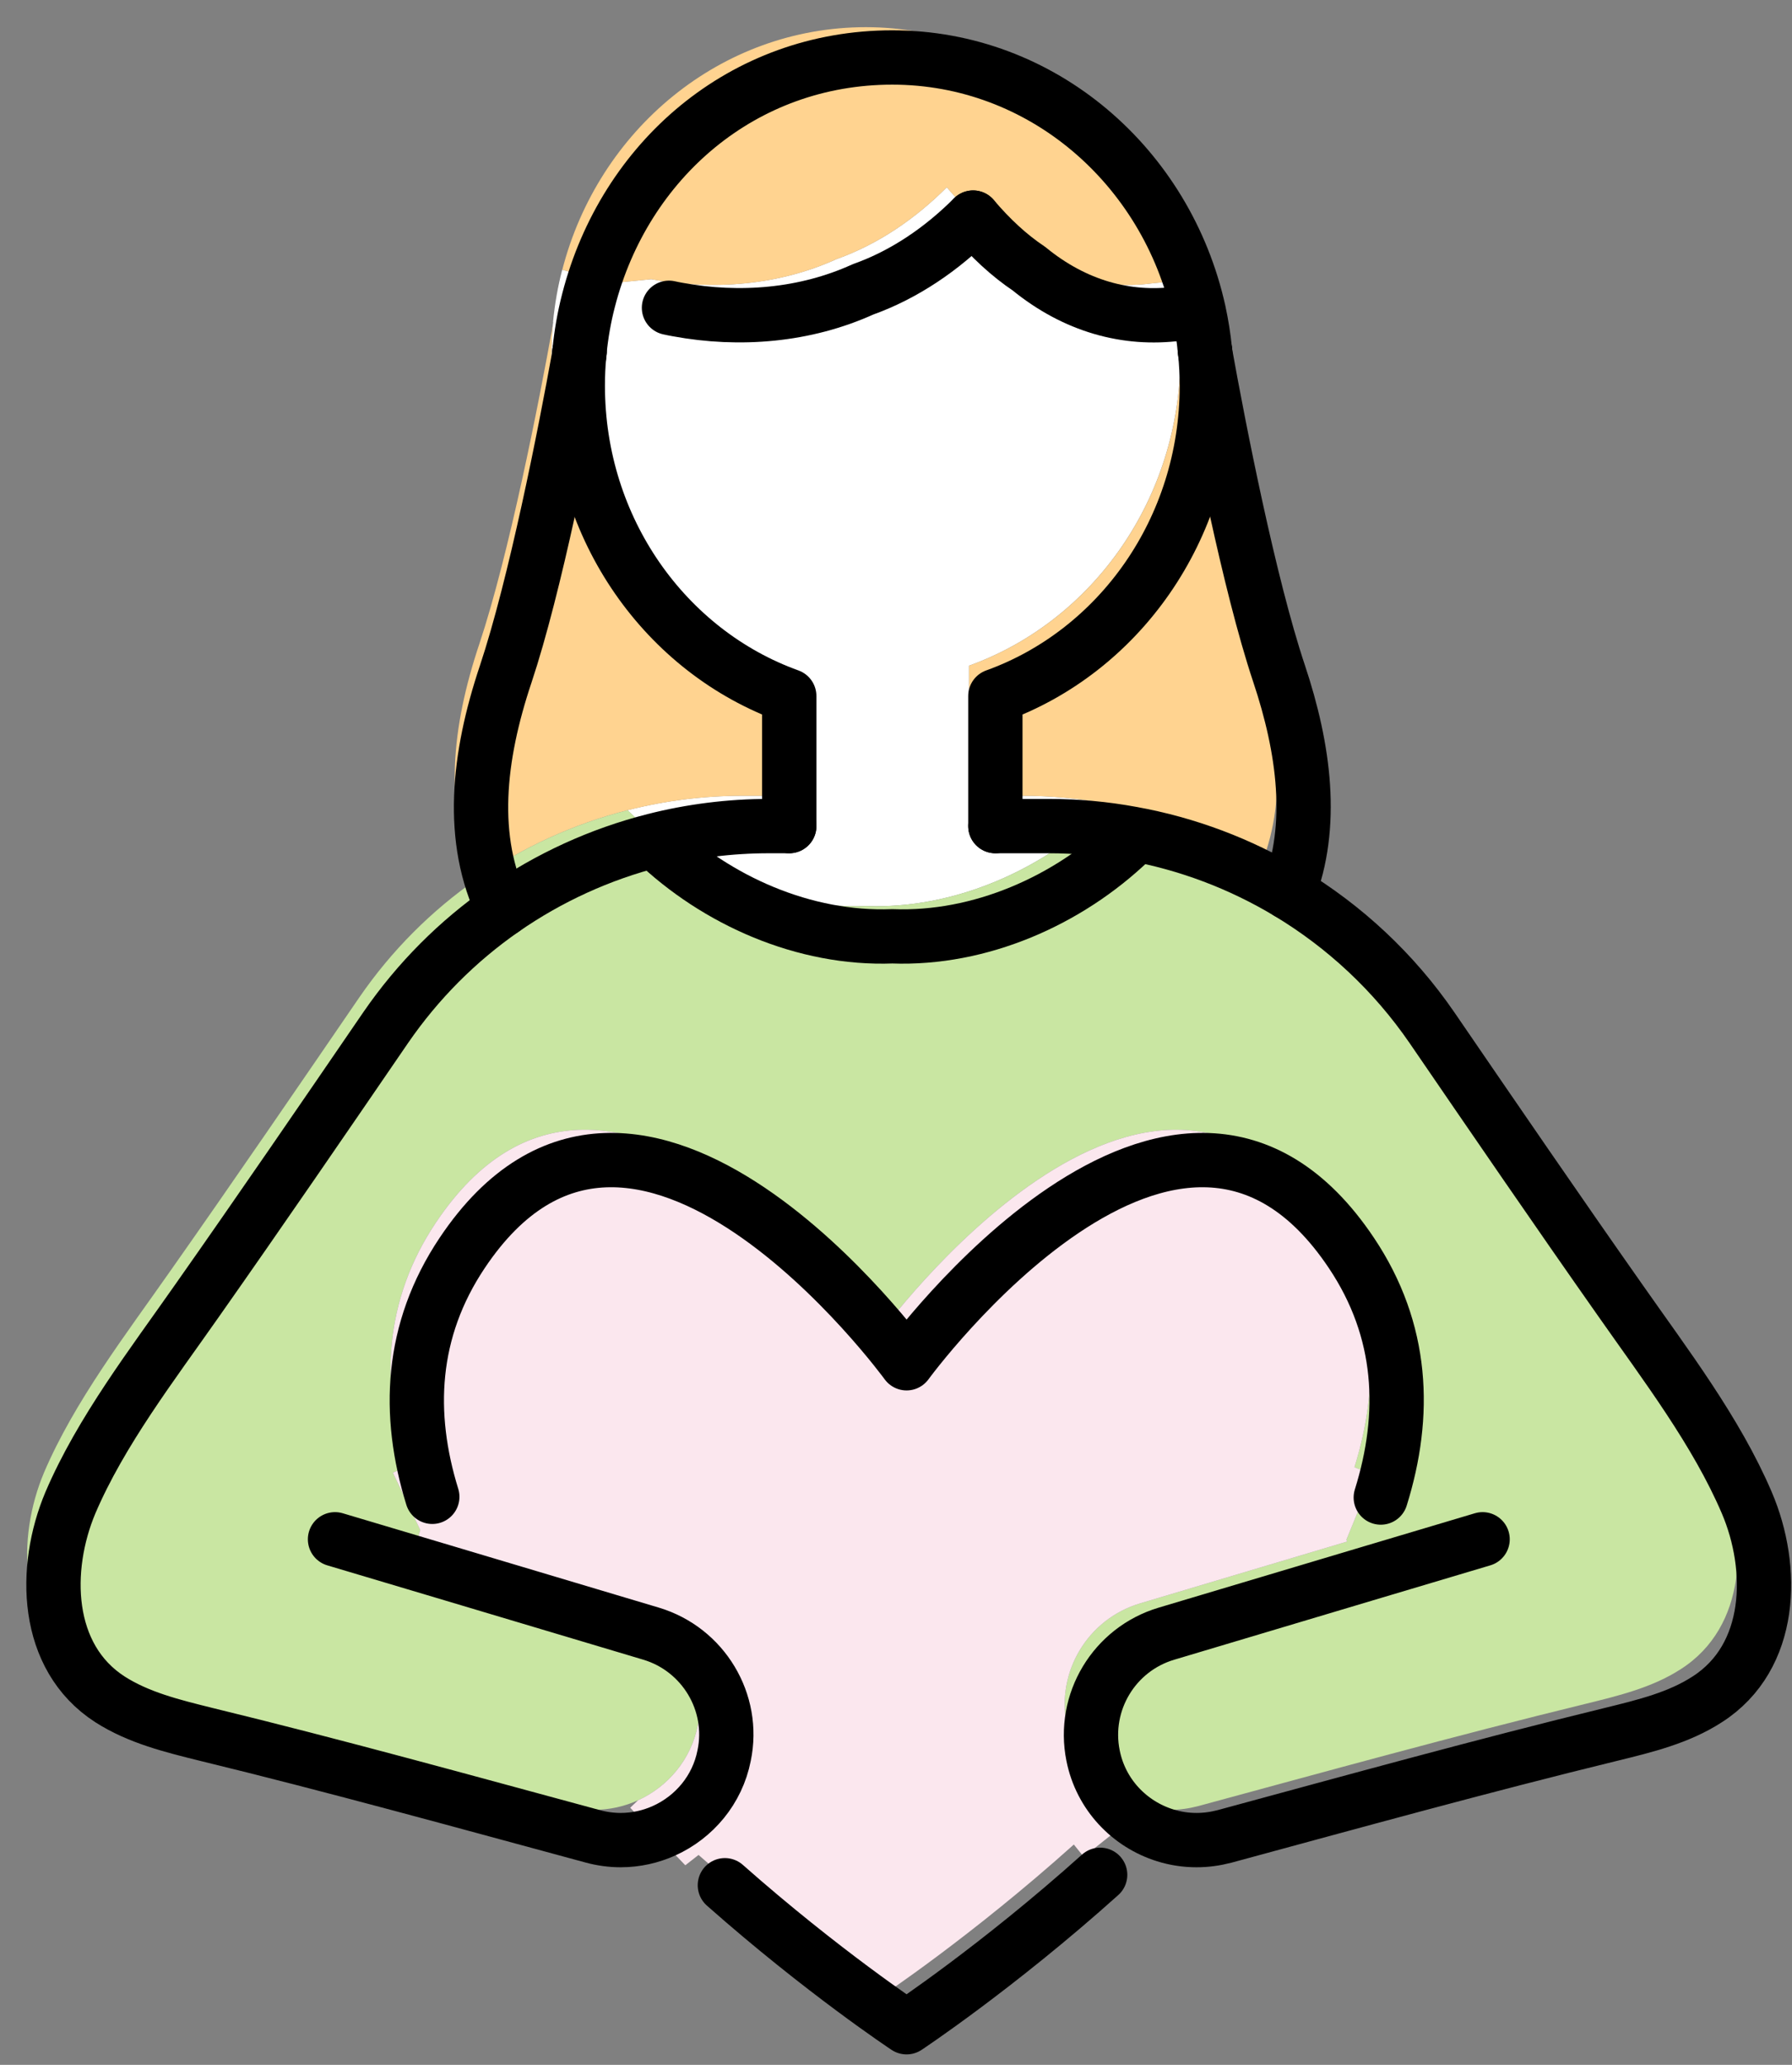
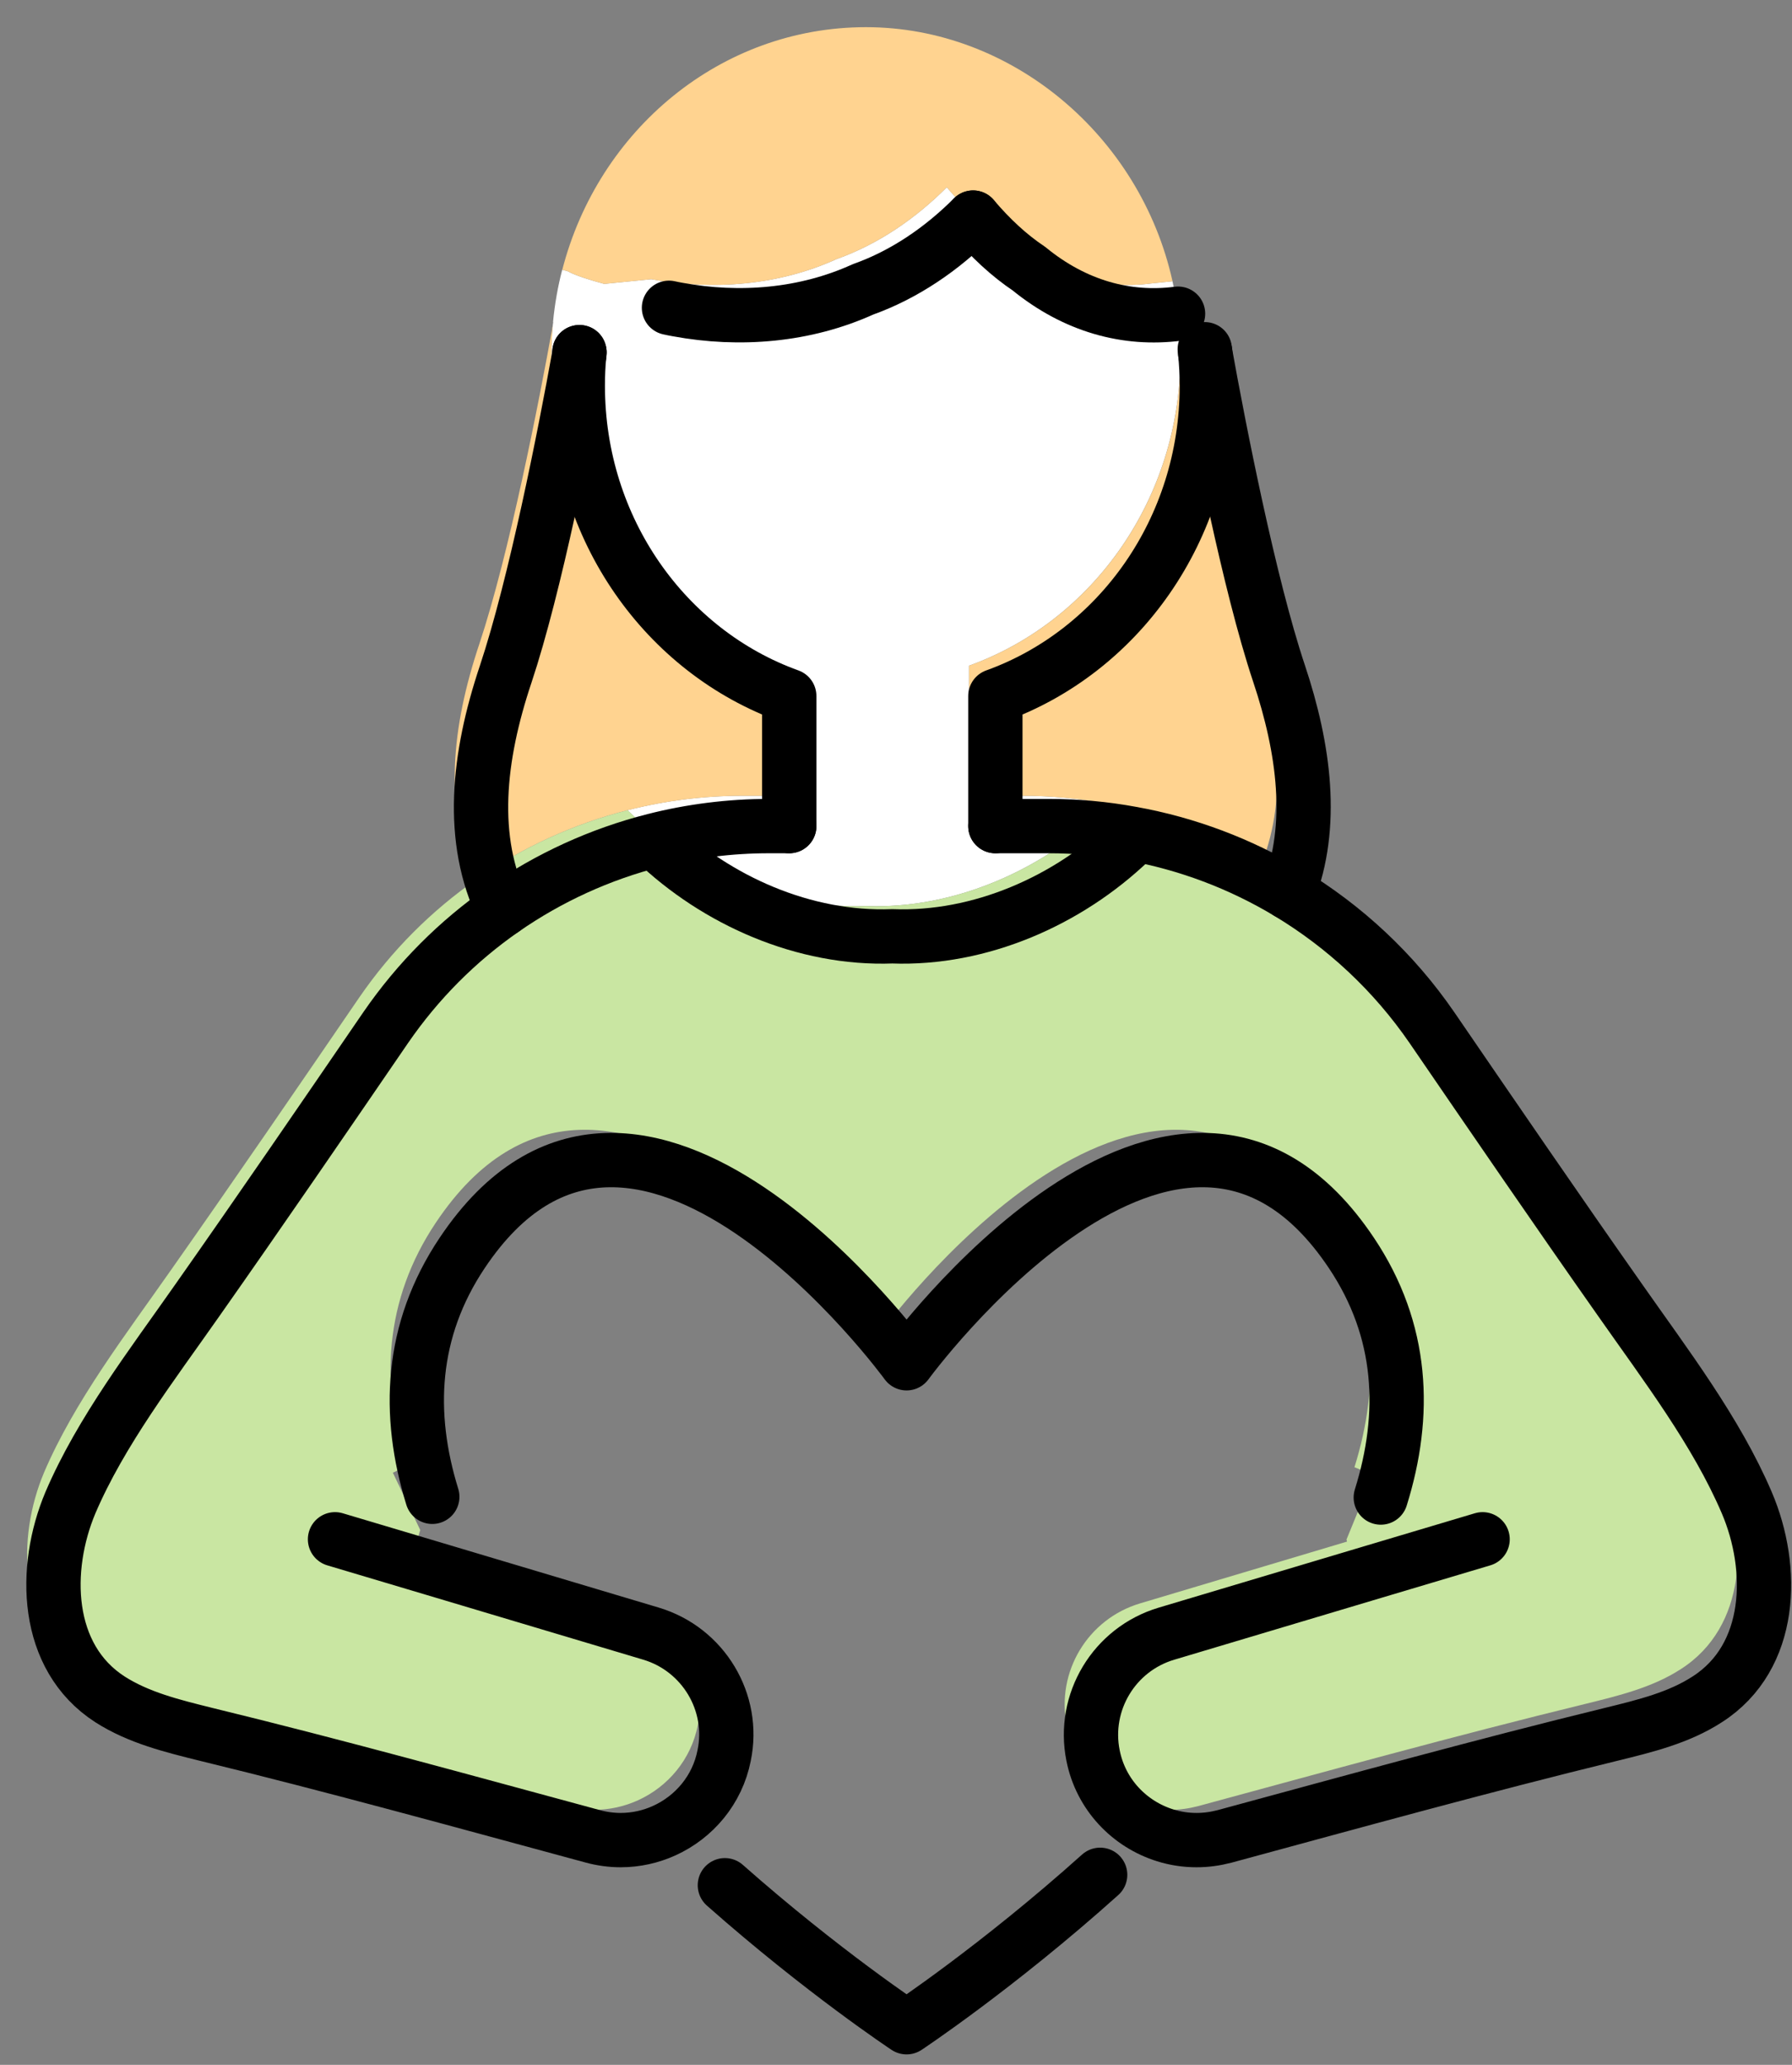
<svg xmlns="http://www.w3.org/2000/svg" width="132" height="152" viewBox="0 0 132 152" fill="none">
  <rect x="0" y="0" width="132" height="152" fill="#808080" stroke="none" />
  <path d="M44.515 20.898L47.977 20.554C52.549 21.4 57.377 21.001 61.622 19.074C64.688 17.98 67.427 16.101 69.741 13.787C71.028 15.304 72.395 16.573 73.852 17.545C77.247 20.324 81.072 21.352 84.837 20.862L86.368 20.705C86.568 21.636 86.72 22.578 86.817 23.545C86.817 23.551 86.817 23.557 86.817 23.563C86.823 23.605 86.829 23.647 86.829 23.69C86.908 24.505 86.951 25.333 86.951 26.167C86.951 36.74 80.453 45.742 71.374 49.004V58.58H75.291C77.362 58.58 79.409 58.768 81.406 59.136L81.315 59.674C76.712 64.084 70.245 66.936 63.784 66.694C57.316 66.936 50.849 64.084 46.252 59.674L46.24 59.638C48.972 58.943 51.814 58.58 54.705 58.58H56.193V49.004C47.114 45.742 40.617 36.74 40.617 26.167C40.617 25.412 40.647 24.656 40.72 23.919L40.738 23.811V23.78C40.738 23.78 40.762 23.726 40.738 23.696C40.738 23.696 40.744 23.69 40.738 23.69C40.865 22.379 41.09 21.098 41.412 19.859L41.788 19.956C42.414 20.294 43.513 20.633 44.509 20.898H44.515Z" fill="white" />
  <path d="M92.271 47.312C94.153 52.931 94.882 58.58 92.969 63.474C89.429 61.353 85.518 59.873 81.413 59.136C79.415 58.767 77.368 58.58 75.298 58.58H71.381V49.004C80.46 45.742 86.957 36.739 86.957 26.167C86.957 25.333 86.915 24.505 86.836 23.696C87.868 29.435 90.085 40.757 92.271 47.312Z" fill="#FFD390" />
  <path d="M56.199 49.004V58.58H54.711C51.821 58.58 48.978 58.943 46.246 59.638C42.256 60.653 38.491 62.374 35.127 64.713C32.607 59.547 33.275 53.475 35.309 47.403C37.483 40.89 39.687 29.689 40.726 23.919C40.653 24.656 40.623 25.412 40.623 26.167C40.623 36.74 47.12 45.742 56.199 49.004Z" fill="#FFD390" />
  <path d="M47.977 20.554L44.515 20.898C43.519 20.633 42.42 20.294 41.795 19.956L41.418 19.859C44.072 9.57 53.072 2 63.79 2C74.508 2 83.993 9.987 86.368 20.705L84.838 20.862C81.072 21.352 77.247 20.324 73.852 17.545C72.395 16.573 71.028 15.304 69.741 13.787C67.427 16.101 64.689 17.98 61.622 19.074C57.377 21.001 52.549 21.4 47.977 20.554Z" fill="#FFD390" />
  <path d="M28.939 108.412L30.955 112.629L30.706 113.457L46.027 118.03C49.853 119.178 52.221 123.075 51.401 127.002C50.904 129.534 49.191 131.527 46.999 132.524C46.003 132.977 44.91 133.225 43.78 133.225C43.112 133.225 42.414 133.135 41.746 132.953C32.242 130.386 22.769 127.757 13.205 125.431C10.776 124.827 8.286 124.223 6.16 122.864C1.333 119.752 1.211 113.227 3.245 108.394C5.492 103.138 9.288 98.214 12.567 93.531C17.243 86.886 21.858 80.149 26.473 73.413C28.848 69.963 31.787 67.033 35.127 64.713C38.491 62.375 42.256 60.653 46.246 59.638L46.258 59.674C50.855 64.084 57.322 66.936 63.79 66.694C70.251 66.936 76.718 64.084 81.321 59.674L81.412 59.136C85.518 59.873 89.428 61.353 92.969 63.48C97.098 65.963 100.724 69.323 103.535 73.413C108.15 80.149 112.766 86.886 117.442 93.531C120.721 98.214 124.486 103.138 126.733 108.394C128.797 113.227 128.676 119.752 123.818 122.864C121.723 124.223 119.233 124.827 116.774 125.431C107.239 127.757 97.736 130.386 88.263 132.953C87.564 133.135 86.896 133.225 86.198 133.225C85.402 133.225 84.625 133.104 83.89 132.875C81.267 132.059 79.147 129.878 78.577 127.002C77.787 123.075 80.125 119.178 83.981 118.03L99.224 113.481L99.181 113.336L101.136 108.563L99.77 108.007C101.677 101.905 101.446 95.731 97.602 89.997C84.759 70.815 64.84 98.123 64.84 98.123C64.84 98.123 44.952 70.815 32.109 89.997C28.283 95.706 28.022 101.875 29.904 107.953L28.939 108.412Z" fill="#C9E6A2" />
-   <path d="M83.623 133.666L79.828 136.687L79.099 135.781C71.514 142.584 64.841 147 64.841 147C64.841 147 58.677 142.928 51.456 136.548L50.479 137.309L46.422 133.074L46.999 132.524C49.191 131.527 50.904 129.534 51.402 127.002C52.222 123.075 49.853 119.178 46.028 118.03L30.706 113.457L30.955 112.629L28.939 108.412L29.905 107.953C28.022 101.875 28.283 95.706 32.109 89.997C44.953 70.815 64.841 98.123 64.841 98.123C64.841 98.123 84.759 70.815 97.603 89.997C101.446 95.731 101.677 101.905 99.77 108.007L101.137 108.563L99.181 113.336L99.224 113.481L83.981 118.03C80.125 119.178 77.787 123.075 78.577 127.002C79.148 129.878 81.267 132.059 83.89 132.875L83.623 133.666Z" fill="#FBE7EE" />
  <path d="M42.682 25.926C42.67 25.999 42.664 26.077 42.664 26.15C42.591 26.887 42.561 27.642 42.561 28.397C42.561 38.97 49.059 47.972 58.137 51.235V60.811" stroke="black" stroke-width="4" stroke-linecap="round" stroke-linejoin="round" />
-   <path d="M88.756 25.775C88.659 24.809 88.507 23.866 88.306 22.936C85.932 12.218 76.738 4.231 65.728 4.231C54.719 4.231 46.01 11.801 43.357 22.09C43.035 23.328 42.81 24.609 42.683 25.92" stroke="black" stroke-width="4" stroke-linecap="round" stroke-linejoin="round" />
  <path d="M73.319 60.811V51.235C82.398 47.972 88.896 38.97 88.896 28.397C88.896 27.564 88.853 26.736 88.774 25.926" stroke="black" stroke-width="4" stroke-linecap="round" stroke-linejoin="round" />
  <path d="M48.196 61.904C52.793 66.315 59.261 69.166 65.728 68.925C72.189 69.166 78.657 66.315 83.26 61.904" stroke="black" stroke-width="4" stroke-linecap="round" stroke-linejoin="round" />
  <path d="M49.277 22.658C49.49 22.706 49.702 22.748 49.915 22.785C54.488 23.631 59.315 23.232 63.56 21.305C66.627 20.211 69.366 18.332 71.679 16.018" stroke="black" stroke-width="4" stroke-linecap="round" stroke-linejoin="round" />
  <path d="M71.679 16.018C72.967 17.535 74.333 18.803 75.79 19.776C79.185 22.555 83.011 23.582 86.776 23.093" stroke="black" stroke-width="4" stroke-linecap="round" stroke-linejoin="round" />
  <path d="M42.682 25.92V25.926C42.707 25.956 42.682 25.981 42.682 26.011V26.041L42.664 26.15C41.626 31.919 39.421 43.121 37.247 49.634C35.213 55.706 34.545 61.778 37.065 66.943" stroke="black" stroke-width="4" stroke-linecap="round" stroke-linejoin="round" />
  <path d="M88.744 25.709C88.744 25.709 88.75 25.745 88.756 25.775C88.756 25.782 88.756 25.788 88.756 25.794C88.762 25.812 88.768 25.836 88.768 25.86V25.92C89.8 31.666 92.017 42.988 94.203 49.543C96.085 55.162 96.814 60.811 94.901 65.705" stroke="black" stroke-width="4" stroke-linecap="round" stroke-linejoin="round" />
  <path d="M53.395 138.779C60.615 145.159 66.779 149.231 66.779 149.231C66.779 149.231 73.453 144.814 81.038 138.011" stroke="black" stroke-width="4" stroke-linecap="round" stroke-linejoin="round" />
  <path d="M31.843 110.184C29.961 104.106 30.222 97.937 34.048 92.228C46.891 73.045 66.779 100.354 66.779 100.354C66.779 100.354 86.697 73.045 99.541 92.228C103.385 97.961 103.616 104.136 101.709 110.238" stroke="black" stroke-width="4" stroke-linecap="round" stroke-linejoin="round" />
  <path d="M24.677 113.313L32.645 115.687L47.966 120.261C51.791 121.409 54.16 125.306 53.34 129.233C52.842 131.764 51.13 133.758 48.937 134.755C47.941 135.208 46.848 135.456 45.719 135.456C45.051 135.456 44.352 135.365 43.684 135.184C34.181 132.616 24.707 129.988 15.143 127.662C12.714 127.058 10.224 126.454 8.099 125.094C3.271 121.983 3.15 115.458 5.184 110.624C7.431 105.368 11.226 100.444 14.505 95.762C19.181 89.116 23.797 82.379 28.412 75.643C30.786 72.193 33.725 69.263 37.065 66.943C40.43 64.605 44.195 62.883 48.184 61.868C50.917 61.173 53.759 60.811 56.65 60.811H58.137" stroke="black" stroke-width="4" stroke-linecap="round" stroke-linejoin="round" />
  <path d="M73.319 60.811H77.236C79.307 60.811 81.353 60.998 83.351 61.367C87.457 62.104 91.367 63.584 94.908 65.711C99.037 68.194 102.662 71.553 105.474 75.643C110.089 82.379 114.704 89.116 119.38 95.762C122.66 100.444 126.425 105.368 128.671 110.624C130.736 115.458 130.615 121.983 125.757 125.094C123.662 126.454 121.172 127.058 118.712 127.662C109.178 129.988 99.675 132.616 90.201 135.184C89.503 135.365 88.835 135.456 88.137 135.456C87.341 135.456 86.564 135.335 85.829 135.105C83.206 134.29 81.086 132.109 80.515 129.233C79.726 125.306 82.064 121.409 85.92 120.261L101.162 115.711L109.209 113.313" stroke="black" stroke-width="4" stroke-linecap="round" stroke-linejoin="round" />
</svg>